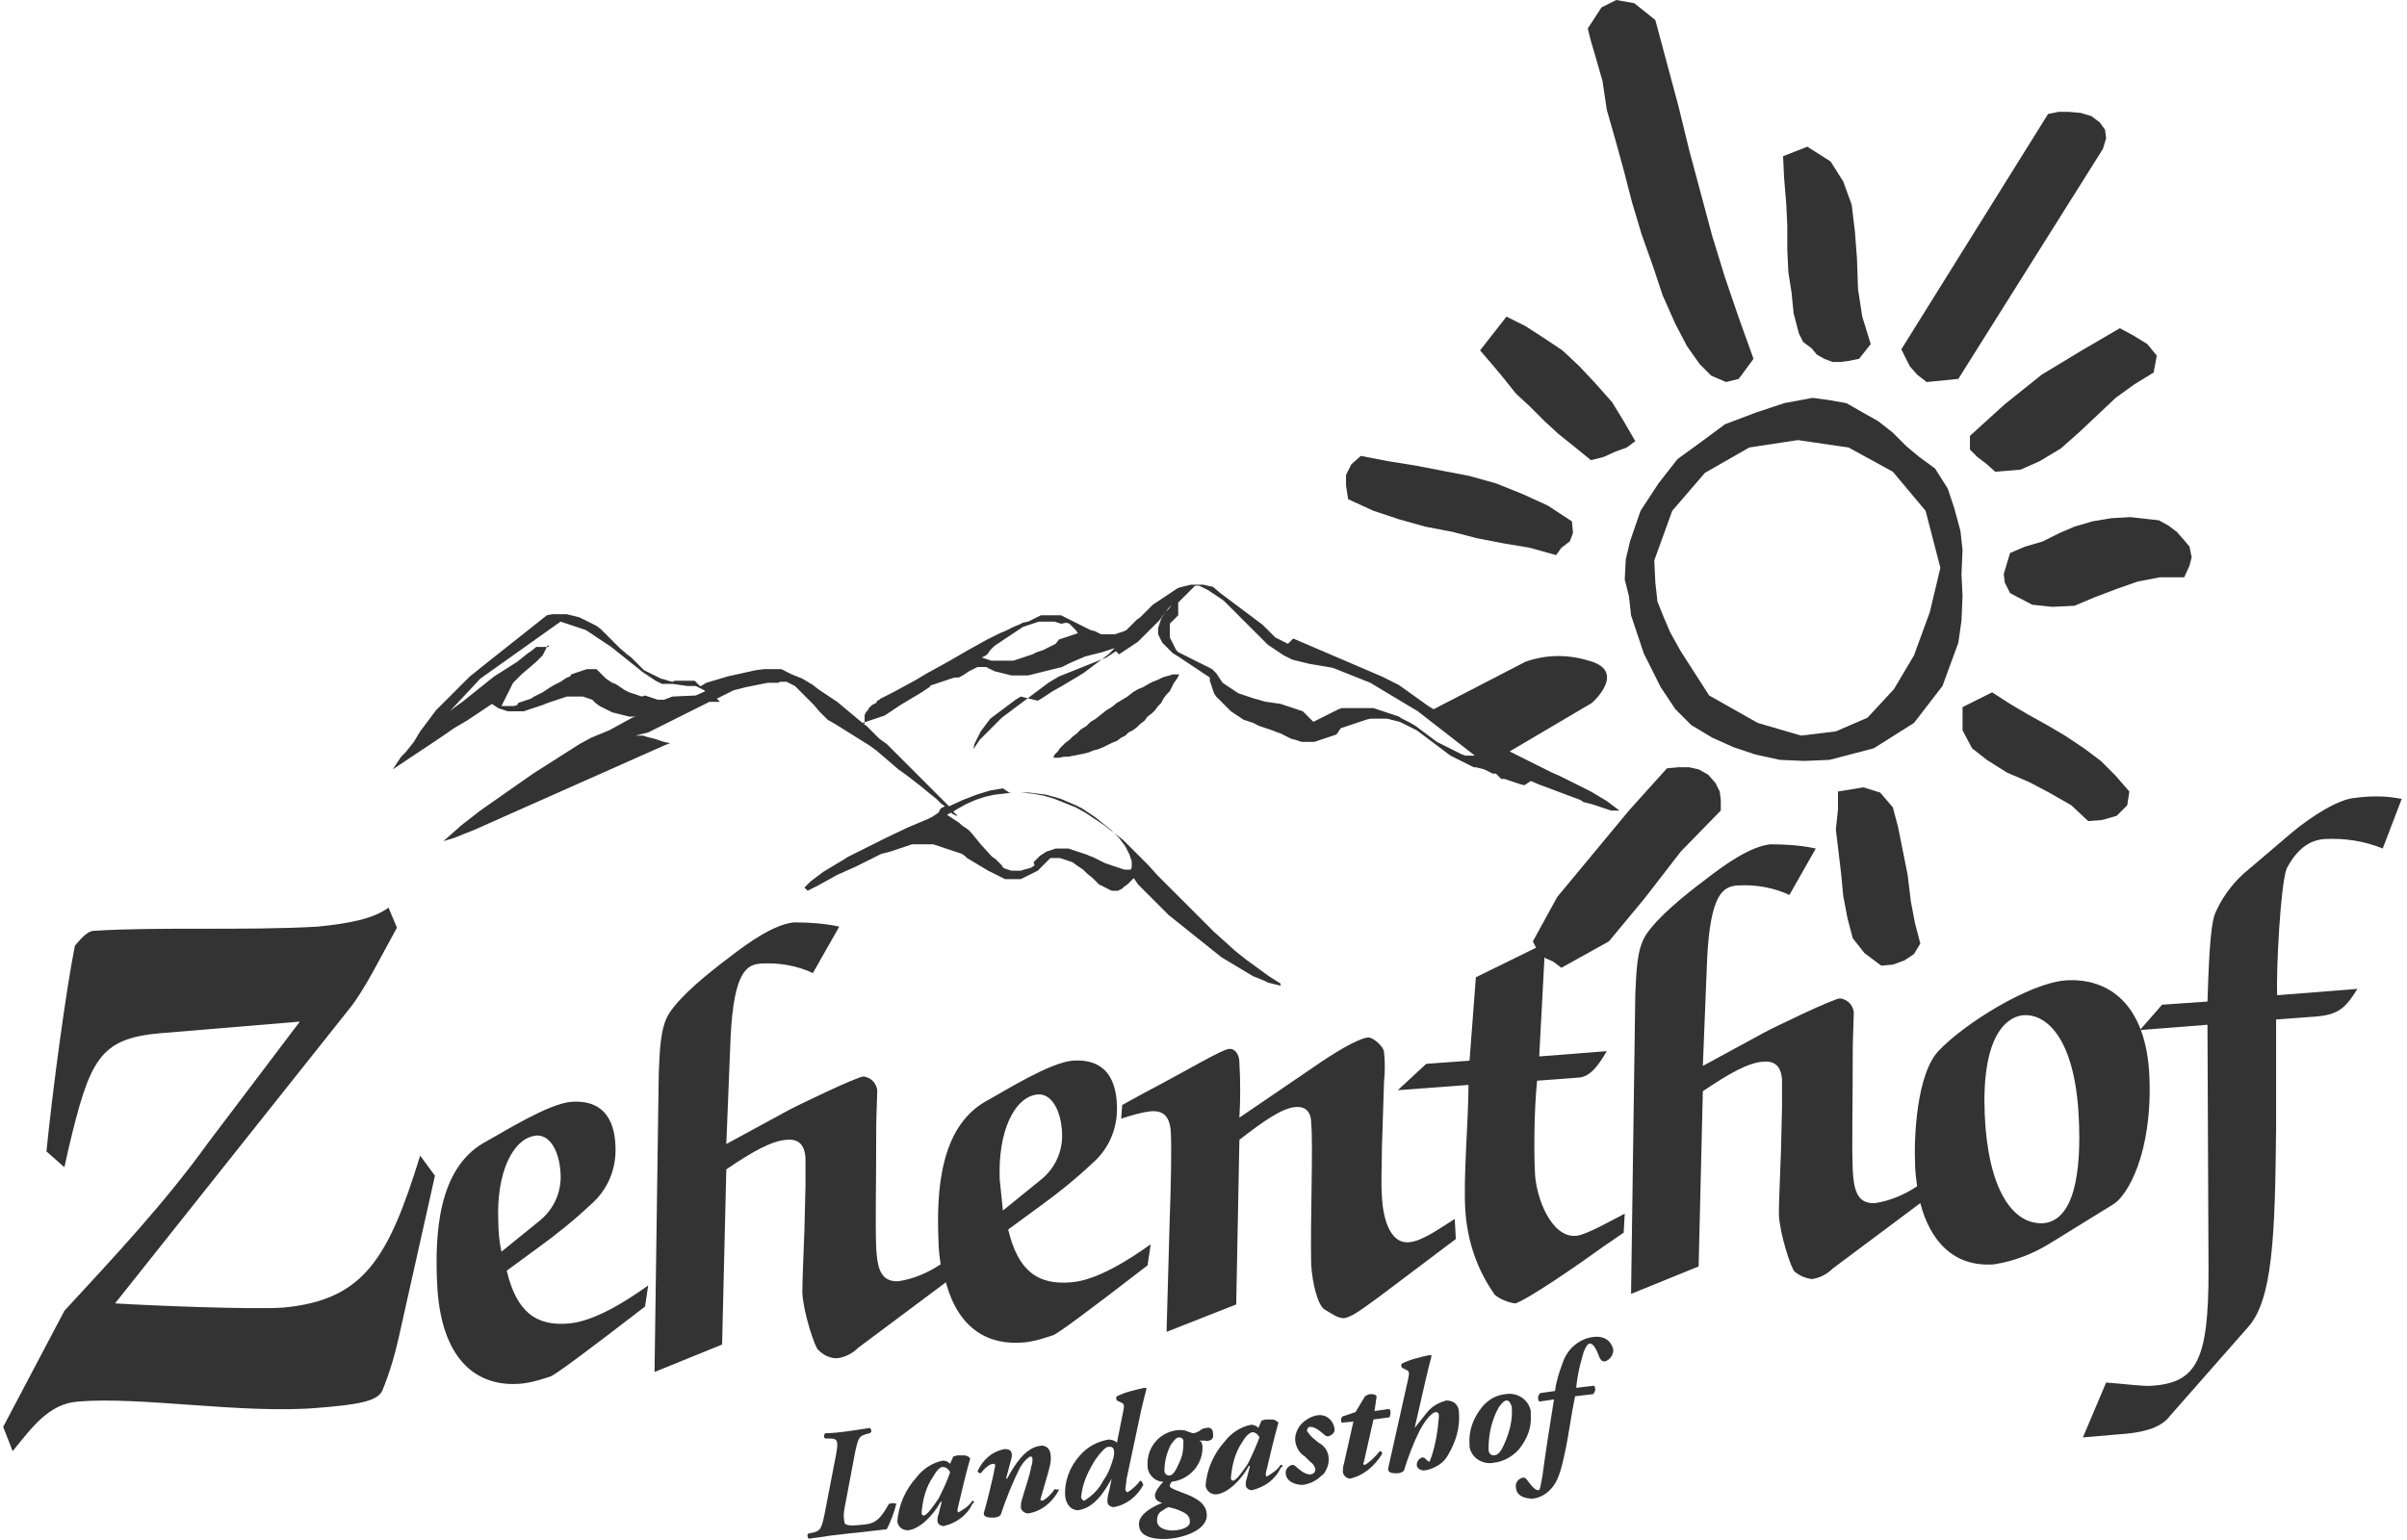
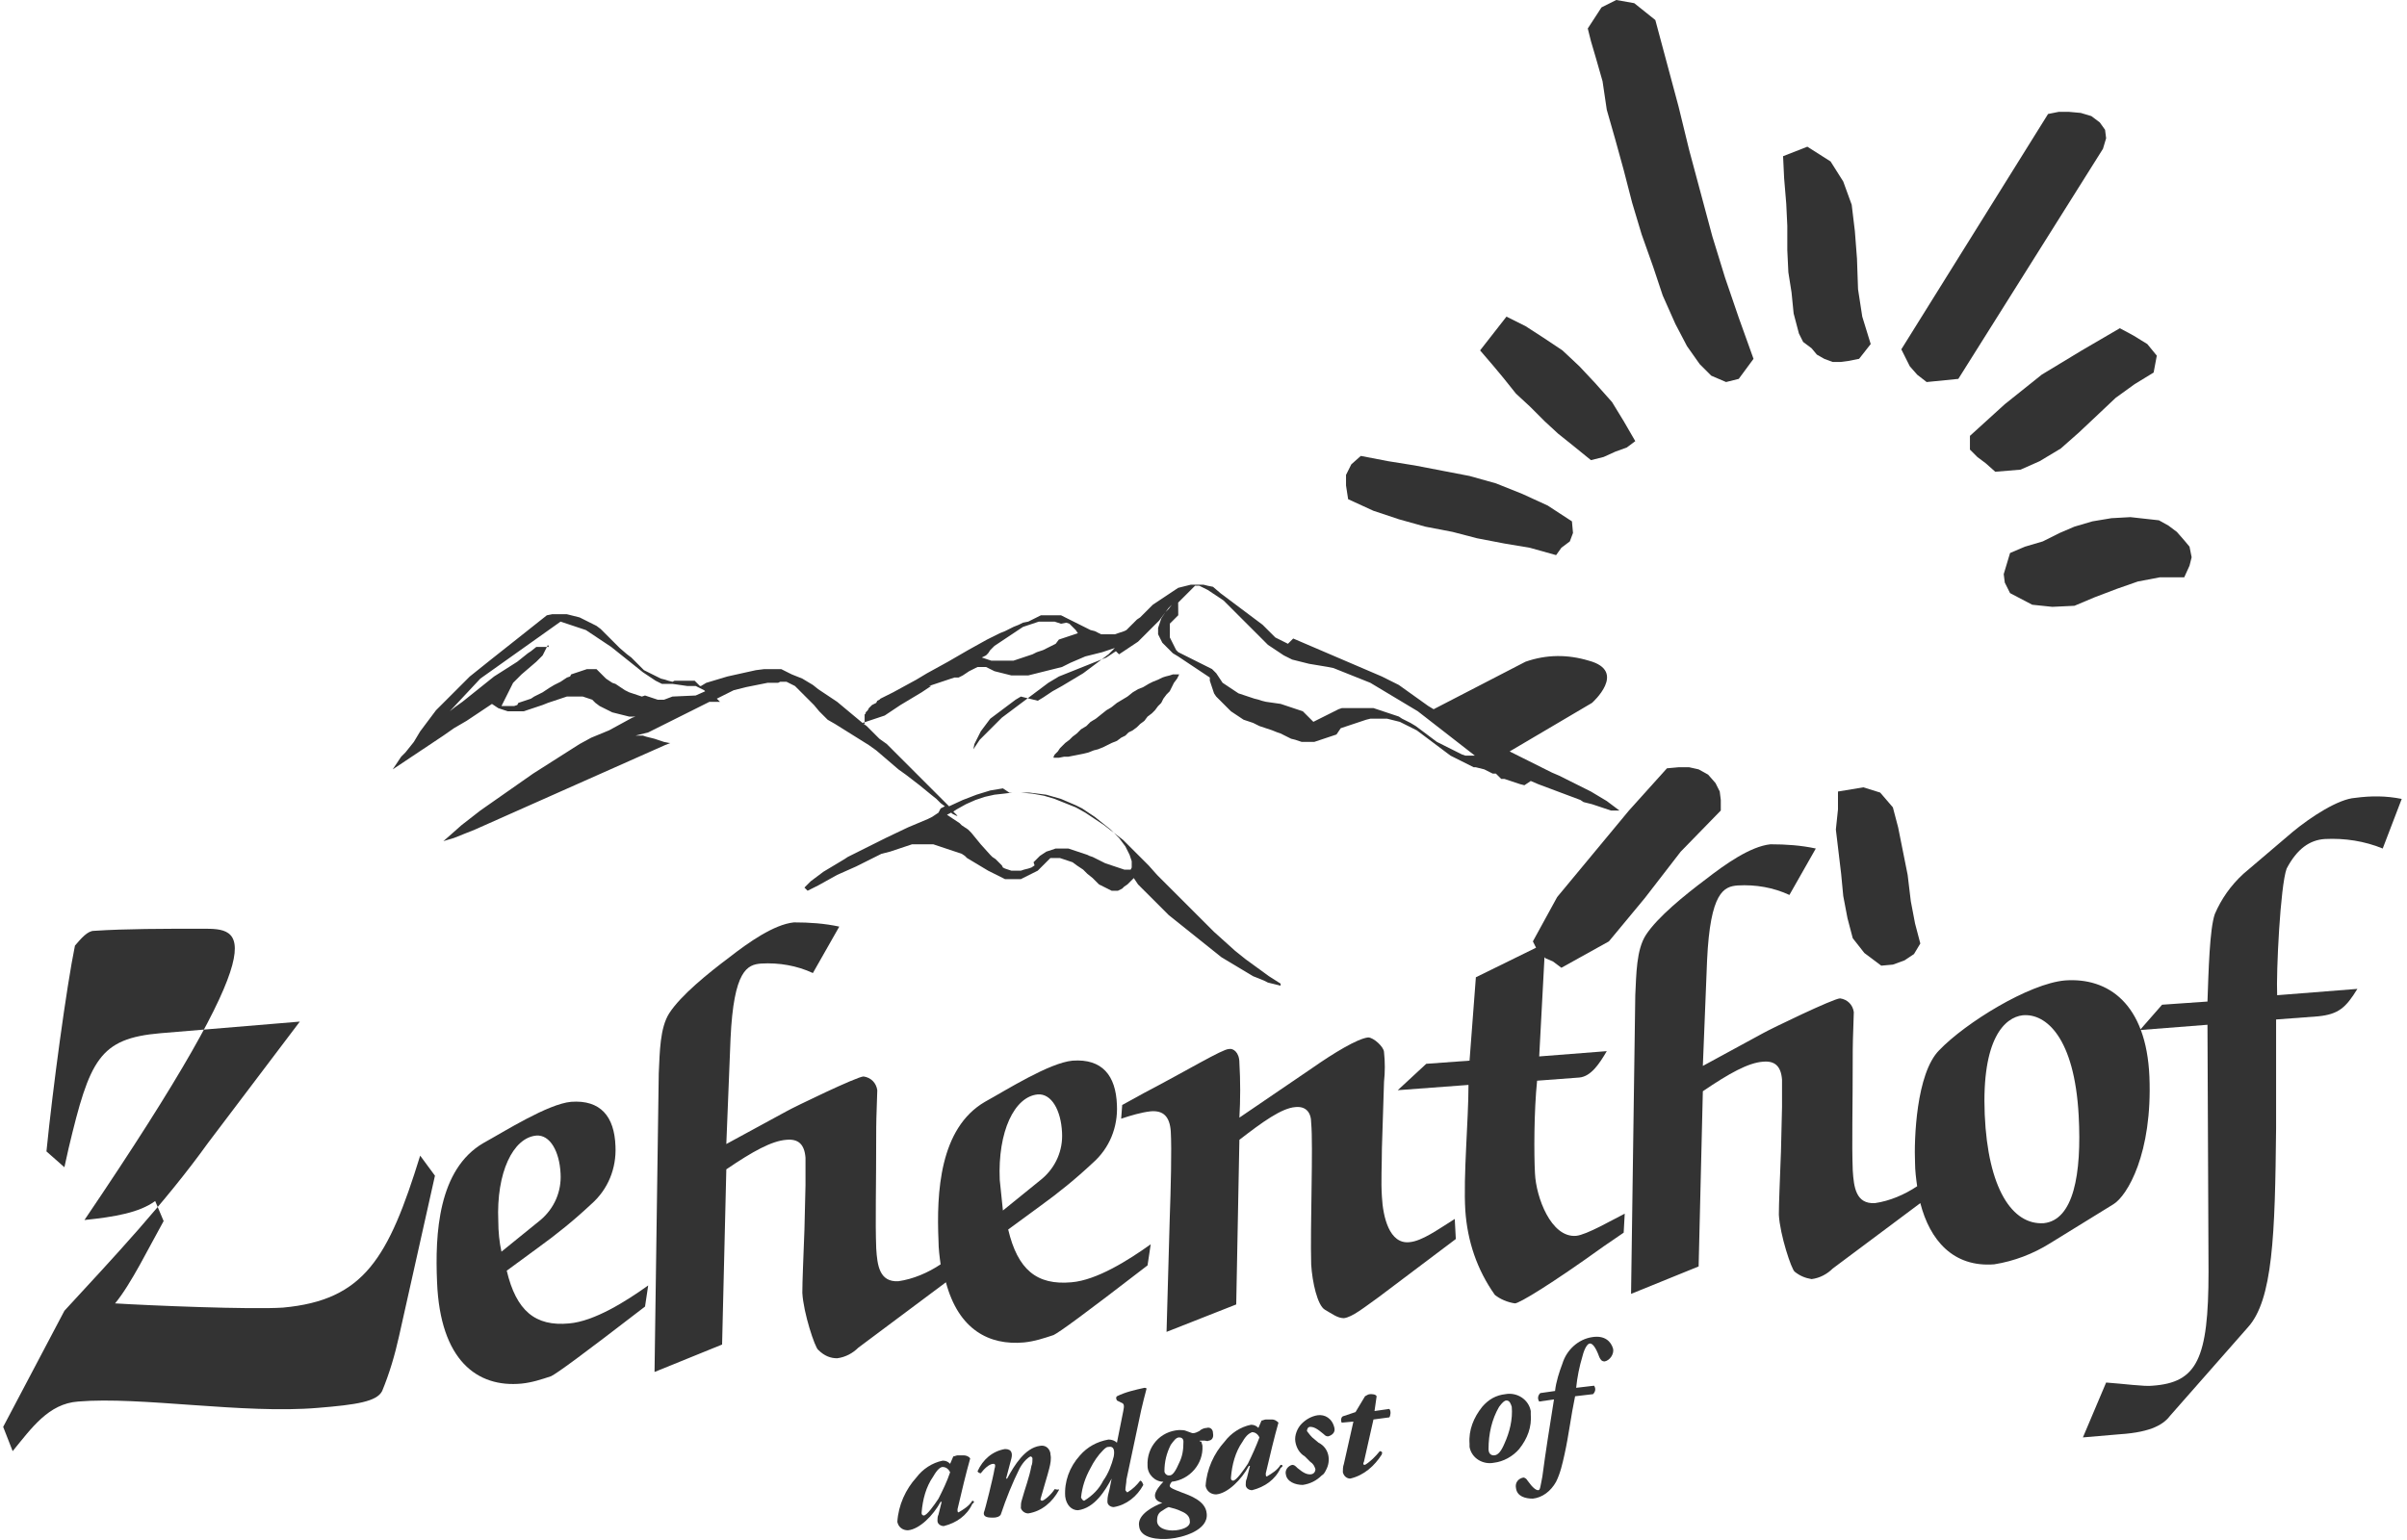
<svg xmlns="http://www.w3.org/2000/svg" version="1.1" id="Ebene_1" x="0px" y="0px" width="228px" height="145.9px" viewBox="0 0 228 145.9" style="enable-background:new 0 0 228 145.9;" xml:space="preserve">
  <g>
    <polygon style="fill:#333333;" points="111.1,63.9 110.8,64 110.4,64.1 110.1,64.2 109.7,64.4 109.2,64.6 108.8,64.8 108.3,65.1    107.8,65.3 107.3,65.6 106.8,66 106.3,66.3 105.8,66.6 105.3,67 104.8,67.3 104.3,67.7 103.8,68.1 103.3,68.4 102.9,68.8    102.4,69.1 102,69.5 101.6,69.8 101.3,70.1 100.9,70.4 100.6,70.7 100.4,70.9 100.2,71.2 100,71.4 99.9,71.5 99.8,71.7 99.8,71.8    100.3,71.8 100.8,71.7 101.2,71.7 101.7,71.6 102.2,71.5 102.7,71.4 103.1,71.3 103.6,71.1 104,71 104.5,70.8 104.9,70.6    105.3,70.4 105.8,70.2 106.2,69.9 106.6,69.7 106.9,69.4 107.3,69.2 107.7,68.9 108,68.6 108.4,68.3 108.7,67.9 109.1,67.6    109.4,67.3 109.7,66.9 110,66.6 110.2,66.2 110.5,65.8 110.8,65.5 111,65.1 111.2,64.7 111.5,64.3 111.7,63.9 111.4,63.9  " />
    <path style="fill:#333333;" d="M63.5,70.4l-0.1,0l-0.5-0.1L62,70l-0.8-0.2l-0.3-0.1l-0.3,0l-0.2,0h-0.2l0.4-0.1l0.4-0.1l0.4-0.1   l0.4-0.2l0.4-0.2l0.4-0.2l0.4-0.2l0.4-0.2l1.6-0.8l1.6-0.8l0.4-0.2l0.2-0.1l0.2,0h0.4l0.4,0l-0.3-0.3l0,0l0.4-0.2l0.4-0.2l0.4-0.2   l0.4-0.2l0.4-0.1l0.4-0.1l0.4-0.1l0.5-0.1l0.5-0.1l0.5-0.1l0.5-0.1l0.5,0l0.5,0l0.2-0.1l0.2,0h0.2l0.2,0l0.2,0.1l0.2,0.1l0.2,0.1   l0.2,0.1l0.2,0.2l0.2,0.2l0.2,0.2l0.2,0.2l0.5,0.5l0.5,0.5l0.5,0.6l0.6,0.6l0.2,0.2l0.7,0.4l0.8,0.5l0.8,0.5l0.8,0.5l0.8,0.5   l0.7,0.5l0.7,0.6l0.7,0.6l0.7,0.6l0.7,0.5l1.3,1l1.1,0.9l0.5,0.4l0.4,0.4l0.4,0.3l0,0l-0.2,0.1l-0.2,0.1L88.9,77l-0.3,0.2l-0.3,0.2   l-0.4,0.2L86,78.4l-2.1,1l-0.6,0.3l-0.6,0.3l-0.6,0.3l-0.6,0.3l-0.6,0.3l-0.6,0.3L80,81.4l-0.5,0.3L79,82l-0.5,0.3l-0.5,0.3   l-0.4,0.3l-0.4,0.3l-0.4,0.3l-0.3,0.3l-0.3,0.3l0.3,0.3l1-0.5l0.9-0.5l0.9-0.5l0.9-0.4l0.9-0.4l0.8-0.4l0.4-0.2l0.4-0.2l0.4-0.2   l0.4-0.2l0.4-0.1l0.4-0.1l0.3-0.1l0.3-0.1l0.3-0.1l0.3-0.1l0.3-0.1l0.3-0.1l0.3-0.1l0.3,0l0.3,0l0.3,0l0.2,0l0.2,0l0.2,0l0.2,0   l0.3,0l0.3,0.1l0.3,0.1l0.3,0.1l0.3,0.1l0.3,0.1l0.3,0.1l0.3,0.1l0.3,0.1l0.3,0.1l0.3,0.2l0.2,0.2l0.5,0.3l0.5,0.3l0.5,0.3l0.5,0.3   l0.2,0.1l0.2,0.1l0.2,0.1l0.2,0.1l0.2,0.1l0.2,0.1l0.2,0.1l0.2,0.1l0.3,0l0.3,0H96l0.3,0l0.2,0l0.2,0l0.2-0.1l0.2-0.1l0.2-0.1   l0.2-0.1l0.2-0.1l0.2-0.1l0.2-0.1l0.2-0.1l0.2-0.2l0.2-0.2l0.2-0.2l0.2-0.2l0.2-0.2l0.2-0.2l0.3,0l0.3,0l0.3,0l0.3,0.1l0.3,0.1   l0.3,0.1l0.3,0.1L102,82l0.3,0.2l0.3,0.2l0.2,0.2l0.2,0.2l0.5,0.4l0.4,0.4l0.2,0.2l0.2,0.1l0.2,0.1l0.2,0.1l0.2,0.1l0.2,0.1   l0.2,0.1l0.2,0l0.2,0l0.2,0l0.2-0.1l0.2-0.1l0.2-0.2l0.3-0.2l0.3-0.3l0.3-0.3l0.2,0.3l0.2,0.3l0.3,0.3l0.3,0.3l0.3,0.3l0.4,0.4   l0.4,0.4l0.4,0.4l0.4,0.4l0.4,0.4l0.5,0.4l0.5,0.4l0.5,0.4l0.5,0.4l0.5,0.4l0.5,0.4l0.5,0.4l0.5,0.4l0.5,0.4l0.5,0.4l0.5,0.3   l0.5,0.3l0.5,0.3l0.5,0.3l0.5,0.3l0.5,0.3l0.5,0.2l0.5,0.2l0.4,0.2l0.4,0.1l0.4,0.1l0.4,0.1v-0.2l-1.1-0.7l-1.1-0.8l-1.1-0.8   l-1-0.8l-1-0.9l-1-0.9l-0.9-0.9l-0.9-0.9l-0.9-0.9l-0.9-0.9l-0.9-0.9l-0.9-0.9l-0.8-0.9l-0.8-0.8l-0.8-0.8l-0.8-0.8l-0.9-0.7   l-0.9-0.7l-0.9-0.6l-0.9-0.6l-0.9-0.5l-1-0.4l-1-0.4l-1-0.3l-1.1-0.2l-1.1-0.1l-1.1,0L95,74.7l-1.2,0.2l-1.3,0.4l-1.3,0.5l-1.3,0.6   l-0.6-0.6l-1.9-1.9l-1.1-1.1l-1.1-1.1l-0.6-0.6l-0.6-0.6L83.3,70l-0.6-0.6l-0.6-0.6l-0.4-0.3l0.3-0.1l0.3-0.1l0.3-0.1l0.3-0.1   l0.3-0.1l0.3-0.1l0.3-0.1l0.3-0.2l0.3-0.2l0.3-0.2l0.3-0.2l0.3-0.2l0.5-0.3l0.5-0.3l0.5-0.3l0.5-0.3l0.3-0.2l0.3-0.2l0.3-0.2L88,65   l0.3-0.1l0.3-0.1l0.3-0.1l0.3-0.1l0.3-0.1l0.3-0.1l0.3-0.1l0.3-0.1l0.1,0l0.1,0l0.1,0l0.1,0l0.2-0.1l0.2-0.1l0.3-0.2l0.3-0.2   l0.2-0.1l0.2-0.1l0.2-0.1l0.2-0.1l0.1,0l0.1,0l0.1,0l0.1,0l0.1,0l0.1,0l0.1,0l0.1,0l0.4,0.2l0.4,0.2l0.4,0.1l0.4,0.1l0.4,0.1   l0.4,0.1l0.4,0l0.4,0l0.4,0l0.4,0l0.4-0.1l0.4-0.1l0.4-0.1l0.4-0.1l0.4-0.1l0.4-0.1l0.4-0.1l0.4-0.1l0.4-0.2l0.4-0.2l0.7-0.3   l0.7-0.3l0.4-0.1l0.4-0.1l0.4-0.1l0.4-0.1l0.3-0.1l0.3-0.1l0.3-0.1l0.3-0.1l-0.3,0.3l-0.3,0.3l-0.4,0.3l-0.4,0.3l-0.4,0.3l-0.4,0.3   l-0.4,0.3l-0.4,0.3l-0.5,0.3l-0.5,0.3l-0.5,0.3l-0.5,0.3l-0.9,0.5l-0.9,0.6l-0.5,0.3L96.7,66l-0.5,0.3l-0.4,0.3l-0.4,0.3l-0.4,0.3   l-0.4,0.3l-0.4,0.3l-0.4,0.3l-0.3,0.4l-0.3,0.4l-0.3,0.4l-0.2,0.4l-0.2,0.4l-0.2,0.4l-0.1,0.5l0.2-0.3l0.2-0.3l0.2-0.3l0.3-0.3   l0.3-0.3l0.3-0.3l0.3-0.3l0.3-0.3l0.3-0.3l0.3-0.3l0.4-0.3l0.4-0.3l0.4-0.3l0.4-0.3l0.4-0.3l0.4-0.3l0.4-0.3l0.4-0.3l0.4-0.3   l0.4-0.3l0.4-0.3l0.5-0.3l0.5-0.3l0.5-0.2l0.5-0.2l0.5-0.2l0.5-0.2l0.5-0.2l0.5-0.2l0.5-0.2l0.5-0.2l0.5-0.2l0.3-0.2l0.3-0.2   l0.3-0.2L106,62l0.3-0.2l0.3-0.2l0.3-0.2l0.3-0.2l0.3-0.2l0.3-0.2l0.2-0.2l0.2-0.2l0.2-0.2l0.2-0.2l0.2-0.2l0.2-0.2l0.4-0.4   l0.4-0.4l0.3-0.4l0.3-0.4l0.3-0.4l0.3-0.3l0.1-0.1l0.1-0.1l0.1-0.1l0.1-0.1l-0.4,0.4l-0.3,0.4l-0.3,0.3l-0.2,0.3l-0.2,0.3l-0.1,0.3   l-0.1,0.3l-0.1,0.3l0,0.2v0.2l0,0.2l0.1,0.2l0.1,0.2l0.1,0.2l0.1,0.2l0.2,0.2l0.2,0.2l0.2,0.2l0.2,0.2l0.2,0.2l0.5,0.3l0.6,0.4   l0.3,0.2l0.3,0.2l0.3,0.2l0.3,0.2l0.3,0.2l0.3,0.2l0.3,0.2l0.3,0.2l0,0.3l0.1,0.3l0.1,0.3l0.1,0.3l0.1,0.3l0.2,0.3l0.2,0.2l0.2,0.2   l0.2,0.2l0.2,0.2l0.2,0.2l0.2,0.2l0.2,0.2l0.3,0.2l0.3,0.2l0.3,0.2l0.3,0.2l0.3,0.1l0.3,0.1l0.3,0.1l0.6,0.3l0.6,0.2l0.6,0.2   l0.5,0.2l0.3,0.1l0.2,0.1l0.2,0.1l0.2,0.1l0.4,0.2l0.4,0.1l0.3,0.1l0.3,0.1l0.3,0h0.3l0.3,0l0.3,0l0.3-0.1l0.3-0.1l0.3-0.1l0.3-0.1   l0.3-0.1l0.3-0.1l0.3-0.1L127,69l0.3-0.1l0.3-0.1l0.3-0.1l0.3-0.1l0.3-0.1l0.3-0.1l0.3-0.1l0.3-0.1l0.4-0.1l0.4,0l0.4,0l0.4,0   l0.4,0l0.4,0.1l0.4,0.1l0.4,0.1l0.2,0.1l0.2,0.1l0.2,0.1l0.2,0.1l0.2,0.1l0.2,0.1l0.2,0.1l0.2,0.1l0.4,0.3l0.4,0.3l0.4,0.3l0.4,0.3   l0.4,0.3l0.4,0.3l0.4,0.3l0.4,0.3l0.2,0.1l0.2,0.1l0.2,0.1l0.2,0.1l0.2,0.1l0.2,0.1l0.2,0.1l0.2,0.1l0.2,0.1l0.2,0.1l0.2,0.1l0.2,0   l0.4,0.1l0.4,0.1l0.2,0.1l0.2,0.1l0.2,0.1l0.2,0.1l0.1,0l0.1,0l0.1,0l0.1,0.1l0.1,0.1l0.1,0.1l0.1,0.1l0.1,0.1l0.3,0l0.3,0.1   l0.3,0.1l0.3,0.1l0.3,0.1l0.3,0.1l0.4,0.1L145,74l0.7,0.3l0.8,0.3l0.8,0.3l0.8,0.3l0.8,0.3l0.8,0.3L150,76l0.4,0.1l0.4,0.1l0.3,0.1   l0.3,0.1l0.3,0.1l0.3,0.1l0.3,0.1l0.3,0.1l0.3,0l0.3,0l0.2,0l-0.4-0.3l-0.4-0.3l-0.4-0.3l-0.5-0.3l-0.5-0.3l-0.5-0.3l-0.6-0.3   l-0.6-0.3l-0.6-0.3l-0.6-0.3l-0.6-0.3l-0.7-0.3l-1.4-0.7l-1.4-0.7l-1.2-0.6l7.8-4.6c0,0,3.4-3-0.3-4c-2-0.6-4-0.6-6,0.1l-8.7,4.5   l-0.5-0.3l-0.7-0.5l-0.7-0.5l-0.7-0.5l-0.7-0.5l-0.4-0.2l-0.4-0.2l-0.4-0.2l-0.4-0.2l-0.7-0.3l-0.7-0.3l-0.7-0.3l-0.7-0.3l-0.7-0.3   l-0.7-0.3l-0.7-0.3l-0.7-0.3l-0.7-0.3l-0.7-0.3l-0.7-0.3l-0.7-0.3L122,61l-0.4-0.2l-0.4-0.2l-0.4-0.2l-0.3-0.3l-0.3-0.3l-0.3-0.3   l-0.3-0.3l-0.4-0.3l-0.4-0.3l-0.4-0.3l-0.4-0.3l-0.8-0.6l-0.8-0.6l-0.8-0.6l-0.7-0.6l-0.5-0.1l-0.4-0.1l-0.4,0l-0.4,0l-0.4,0   l-0.4,0.1l-0.4,0.1l-0.4,0.1l-0.3,0.2l-0.3,0.2l-0.3,0.2l-0.3,0.2l-0.3,0.2l-0.3,0.2l-0.3,0.2l-0.3,0.2l-0.5,0.5l-0.5,0.5l-0.2,0.2   l-0.3,0.2l-0.2,0.2l-0.2,0.2l-0.2,0.2l-0.2,0.2l-0.2,0.2l-0.2,0.1l-0.3,0.1l-0.3,0.1l-0.3,0.1l-0.3,0h-0.2l-0.2,0l-0.2,0l-0.2,0   l-0.2,0l-0.2-0.1l-0.2-0.1l-0.2-0.1l-0.4-0.1l-0.4-0.2l-0.4-0.2l-0.4-0.2l-0.4-0.2l-0.4-0.2l-0.2-0.1l-0.2-0.1l-0.2-0.1l-0.2-0.1   l-0.2,0l-0.2,0l-0.2,0l-0.2,0l-0.2,0H99l-0.2,0l-0.2,0l-0.4,0.2l-0.4,0.2l-0.4,0.2L96.9,59l-0.4,0.2L96,59.4l-0.4,0.2l-0.4,0.2   L94.7,60l-0.4,0.2l-0.4,0.2l-0.4,0.2l-0.9,0.5l-0.9,0.5l-1.9,1.1l-2,1.1l-1,0.6L85.7,65l-1.1,0.6l-1.2,0.6l-0.1,0.1l-0.2,0.1   L83,66.6l-0.2,0.1l-0.2,0.1l-0.1,0.1l-0.1,0.1l-0.1,0.1l-0.1,0.2L82,67.5L82,67.6l-0.1,0.1l0,0.1l0,0.1l0,0.1l0,0.1l0,0.1l0,0.1   l0,0.1l0,0.1l0,0.1v0.1l-0.2-0.2l-0.6-0.5l-0.6-0.5l-0.6-0.5l-0.6-0.5l-0.6-0.4l-0.6-0.4l-0.6-0.4l-0.5-0.4l-0.5-0.3l-0.5-0.3   l-0.5-0.2l-0.5-0.2l-0.4-0.2L74,63.4h-0.8l-0.8,0l-0.8,0.1l-0.9,0.2l-0.9,0.2l-0.9,0.2l-1,0.3l-1,0.3L66.4,65l-0.1,0l-0.1-0.1   l-0.1-0.1L66,64.7l-0.1-0.1l-0.1-0.1l-0.1,0l-0.2,0l-0.2,0l-0.2,0l-0.2,0h-0.2l-0.2,0l-0.2,0l-0.2,0l-0.2,0l-0.2,0.1l-0.4-0.1   L63,64.4l-0.4-0.1l-0.4-0.2l-0.4-0.2l-0.4-0.2l-0.4-0.2l-0.3-0.3l-0.3-0.3l-0.3-0.3l-0.3-0.3L59.4,62l-0.7-0.6l-0.6-0.6l-0.3-0.3   l-0.3-0.3l-0.3-0.3l-0.3-0.3l-0.4-0.3l-0.4-0.2l-0.4-0.2l-0.4-0.2l-0.4-0.2l-0.4-0.1l-0.4-0.1l-0.4-0.1l-0.4,0l-0.5,0l-0.5,0   l-0.5,0.1l-2.9,2.3l-2.4,1.9L46,62.9l-0.5,0.4L45,63.7l-0.5,0.4l-0.4,0.4l-0.4,0.4l-0.4,0.4l-0.4,0.4l-0.4,0.4l-0.4,0.4l-0.4,0.4   l-0.4,0.4l-0.3,0.4l-0.3,0.4l-0.3,0.4l-0.3,0.4l-0.3,0.4l-0.3,0.5l-0.3,0.5l-0.4,0.5l-0.4,0.5L38,71.7l-0.4,0.6l-0.4,0.6l0.3-0.2   l0.3-0.2l0.3-0.2l0.3-0.2l0.6-0.4l0.6-0.4l0.6-0.4l0.6-0.4l0.6-0.4l0.6-0.4L43,69l1.2-0.7l0.6-0.4l0.6-0.4l0.6-0.4l0.6-0.4l0.3,0.2   l0.3,0.2l0.3,0.1l0.3,0.1l0.3,0.1l0.3,0l0.3,0l0.3,0l0.3,0l0.3,0l0.3-0.1l0.3-0.1l0.3-0.1l0.3-0.1l0.3-0.1l0.3-0.1l0.5-0.2l0.6-0.2   l0.3-0.1l0.3-0.1l0.3-0.1l0.3-0.1l0.3,0l0.3,0l0.3,0l0.3,0l0.3,0l0.3,0.1l0.3,0.1l0.3,0.1l0.3,0.3l0.4,0.3l0.4,0.2l0.4,0.2l0.4,0.2   l0.4,0.1l0.4,0.1l0.4,0.1l0.4,0.1l0.4,0h0.2l-0.3,0.1l-1.1,0.6l-1.1,0.6L56,69.9l-1.1,0.6l-1.1,0.7l-1.1,0.7l-1.1,0.7l-1.1,0.7   L49.5,74l-1,0.7l-1,0.7l-1,0.7l-1,0.7l-0.9,0.7l-0.9,0.7L42.8,79l-0.8,0.7l1-0.3l1-0.4l1-0.4l0.9-0.4l0.9-0.4l0.9-0.4l0.9-0.4   l0.9-0.4l0.9-0.4l0.9-0.4l0.9-0.4l0.9-0.4l1.8-0.8l1.8-0.8l1.8-0.8l1.8-0.8l0.9-0.4l0.9-0.4l0.9-0.4L63.5,70.4z M90.6,76.7l0.9-0.5   l0.9-0.4l0.9-0.3l0.9-0.2l0.9-0.1l0.8-0.1l0.8,0l0.8,0l0.8,0.1l0.8,0.1l0.7,0.2l0.7,0.2l0.7,0.3l0.7,0.3l0.6,0.3l0.6,0.4l0.6,0.4   l0.5,0.4l0.5,0.4l0.5,0.4l0.4,0.4l0.4,0.4l0.3,0.4l0.3,0.4l0.2,0.4l0.2,0.4l0.1,0.3l0.1,0.3l0,0.3l0,0.3l-0.1,0.2l-0.3,0l-0.3,0   l-0.3-0.1l-0.3-0.1l-0.3-0.1l-0.3-0.1l-0.3-0.1l-0.3-0.1l-0.6-0.3l-0.6-0.3l-0.3-0.1L103,81l-0.3-0.1l-0.3-0.1l-0.3-0.1l-0.3-0.1   l-0.3-0.1l-0.3-0.1l-0.3,0l-0.3,0l-0.3,0l-0.3,0l-0.3,0.1l-0.3,0.1l-0.3,0.1l-0.3,0.2l-0.3,0.2l-0.3,0.3l-0.3,0.3L98,82l-0.3,0.2   l-0.3,0.1L97,82.4l-0.3,0.1l-0.3,0l-0.3,0l-0.3,0l-0.3-0.1l-0.3-0.1l-0.2-0.1L94.9,82l-0.2-0.2l-0.2-0.2l-0.2-0.2L94,81.2L93.8,81   l-0.9-1L92,78.9l-0.3-0.3l-0.3-0.2l-0.3-0.2L90.9,78l-0.3-0.2l-0.3-0.2L90,77.4l-0.3-0.2l0.4-0.2l0.1,0.1l0.2,0.1l0.2,0.1l0.1,0   l-0.4-0.4L90.6,76.7z M111.6,57.1l0.4-0.4l0.2-0.2l0.2-0.2l0.1-0.1l0.1-0.1l0.1-0.1l0.1-0.1l0.1-0.1l0.1-0.1l0.1-0.1l0.1-0.1l0.1,0   l0.1,0l0.1,0l0.1,0l0.4,0.2l0.4,0.2l0.3,0.2l0.3,0.2l0.3,0.2l0.3,0.2l0.3,0.2l0.3,0.3l0.3,0.3l0.3,0.3l0.3,0.3l0.3,0.3l0.6,0.6   l0.6,0.6l0.3,0.3l0.3,0.3l0.3,0.3l0.3,0.3l0.3,0.3l0.3,0.2l0.3,0.2l0.3,0.2l0.3,0.2l0.3,0.2l0.4,0.2l0.4,0.2l0.4,0.1l0.4,0.1   l0.4,0.1l0.4,0.1l0.6,0.1l0.6,0.1l0.6,0.1l0.5,0.1l0.5,0.2l0.5,0.2l0.5,0.2l0.5,0.2l0.5,0.2l0.5,0.2l0.5,0.2l0.5,0.3l0.5,0.3   l0.5,0.3l0.5,0.3l0.5,0.3l0.5,0.3l0.5,0.3l0.5,0.3l0.5,0.3l0.9,0.7l0.9,0.7l0.9,0.7l0.9,0.7l0.9,0.7l0.9,0.7l-0.3,0l-0.3,0l-0.3,0   l-0.3-0.1l-0.2-0.1l-0.2-0.1l-0.2-0.1l-0.2-0.1l-0.2-0.1l-0.2-0.1l-0.2-0.1l-0.2-0.1l-0.2-0.1l-0.2-0.1l-0.2-0.1l-0.2-0.1l-0.4-0.3   l-0.4-0.3l-0.4-0.3l-0.4-0.3l-0.4-0.3l-0.5-0.3l-0.2-0.1l-0.2-0.1l-0.2-0.1l-0.2-0.1l-0.3-0.2l-0.3-0.1l-0.3-0.1l-0.3-0.1l-0.3-0.1   l-0.3-0.1l-0.3-0.1l-0.3-0.1l-0.3-0.1l-0.3,0l-0.3,0l-0.3,0l-0.3,0h-0.3l-0.3,0l-0.3,0l-0.3,0l-0.3,0l-0.3,0l-0.3,0.1l-0.2,0.1   l-0.2,0.1l-0.2,0.1l-0.2,0.1l-0.2,0.1l-0.2,0.1l-0.2,0.1l-0.2,0.1l-0.2,0.1l-0.2,0.1l-0.2,0.1l-0.2,0.1l-0.2-0.2l-0.2-0.2l-0.2-0.2   l-0.2-0.2l-0.2-0.2l-0.3-0.1l-0.3-0.1l-0.3-0.1l-0.3-0.1l-0.3-0.1l-0.3-0.1l-0.3-0.1l-0.7-0.1l-0.7-0.1l-0.4-0.1l-0.3-0.1l-0.4-0.1   l-0.3-0.1l-0.3-0.1l-0.3-0.1l-0.3-0.1l-0.3-0.1l-0.3-0.2l-0.3-0.2l-0.3-0.2l-0.3-0.2l-0.3-0.2l-0.2-0.3l-0.2-0.3l-0.2-0.3l-0.1-0.1   l-0.1-0.1l-0.1-0.1l-0.1-0.1l-0.2-0.1l-0.2-0.1l-0.2-0.1l-0.2-0.1l-0.4-0.2l-0.4-0.2l-0.2-0.1l-0.2-0.1l-0.2-0.1l-0.2-0.1l-0.2-0.1   l-0.2-0.1l-0.2-0.1l-0.2-0.1l-0.2-0.2l-0.1-0.2l-0.1-0.2l-0.1-0.2l-0.1-0.2l-0.1-0.2l-0.1-0.2l0-0.2l0-0.2v-0.3l0-0.3l0-0.3   l0.2-0.2l0.2-0.2l0.2-0.2l0.2-0.2L111.6,57.1z M93.4,62.1l0.2-0.2l0.2-0.3l0.2-0.2l0.2-0.2l0.3-0.2l0.3-0.2l0.3-0.2l0.3-0.2   l0.3-0.2l0.3-0.2l0.3-0.2l0.3-0.2l0.3-0.2l0.3-0.1l0.3-0.1l0.3-0.1l0.3-0.1l0.3-0.1l0.3,0l0.3,0l0.3,0l0.3,0l0.3,0l0.3,0.1l0.3,0.1   L101,59l0.3,0.1l0.2,0.2l0.2,0.2l0.2,0.2l0.2,0.3l-0.3,0.1l-0.3,0.1l-0.3,0.1l-0.3,0.1l-0.6,0.2L100,61l-0.6,0.3l-0.6,0.3l-0.3,0.1   l-0.3,0.1L98,61.9L97.8,62l-0.3,0.1l-0.3,0.1l-0.3,0.1l-0.3,0.1l-0.3,0.1l-0.3,0.1l-0.3,0l-0.3,0l-0.3,0l-0.3,0l-0.3,0l-0.3,0   l-0.3,0l-0.3-0.1l-0.3-0.1l-0.3-0.1L93.4,62.1z M59.2,65.4l-0.3-0.2L58.6,65l-0.3-0.2L58,64.7l-0.3-0.2l-0.3-0.2L57.1,64l-0.3-0.3   l-0.3-0.3l-0.3,0l-0.3,0l-0.3,0l-0.3,0.1l-0.3,0.1l-0.3,0.1l-0.3,0.1l-0.3,0.1L54,64.1l-0.3,0.1l-0.3,0.2l-0.3,0.2l-0.6,0.3   L52,65.2l-0.6,0.4l-0.6,0.3L50.6,66l-0.3,0.2l-0.3,0.1l-0.3,0.1l-0.3,0.1l-0.3,0.1L49,66.8l-0.3,0.1l-0.3,0l-0.3,0l-0.3,0l-0.3,0   l0.1-0.2l0.1-0.2l0.1-0.2l0.1-0.2l0.1-0.2l0.1-0.2l0.1-0.2l0.1-0.2l0.1-0.2l0.1-0.2l0.1-0.2l0.2-0.2l0.3-0.3l0.3-0.3l0.7-0.6   l0.7-0.6l0.2-0.2l0.2-0.2l0.2-0.2l0.1-0.2l0.1-0.2l0.1-0.2l0.1-0.2l0.1-0.2L52,61.3L52,61.3l-0.1,0l-0.1,0l-0.1,0l-0.1,0l-0.1,0   h-0.1l-0.1,0l-0.1,0l-0.1,0l-0.1,0h-0.1l-0.1,0l-0.5,0.4L50,61.9l-0.5,0.4l-0.5,0.4l-1.1,0.7l-1.1,0.7l-0.5,0.4l-0.5,0.4l-0.5,0.4   l-0.5,0.4l-0.5,0.4l-0.5,0.4L43.1,67l-0.5,0.4l2.9-3.1l7.6-5.4l0.3,0.1l0.3,0.1l0.3,0.1l0.3,0.1l0.3,0.1l0.3,0.1l0.3,0.1l0.3,0.1   l0.3,0.2l0.3,0.2l0.3,0.2l0.3,0.2l0.3,0.2l0.3,0.2l0.3,0.2l0.3,0.2l0.5,0.4l0.5,0.4l0.5,0.4l0.5,0.4l0.5,0.4l0.5,0.4l0.3,0.2   l0.3,0.2l0.3,0.2l0.3,0.2l0.2,0.1l0.2,0.1l0.2,0.1l0.2,0l0.2,0l0.2,0l0.2,0l0.2,0l0.7,0.1l0.7,0.1l0.2,0l0.2,0l0.2,0l0.2,0l0.2,0.1   l0.2,0.1l0.2,0.1l0.2,0.1l0.1,0.1l-0.9,0.4L63.7,66l-0.8,0.3l-0.3,0l-0.3,0L62,66.2l-0.3-0.1l-0.3-0.1l-0.3-0.1L60.8,66l-0.3-0.1   l-0.3-0.1l-0.3-0.1l-0.3-0.1L59.2,65.4z" />
    <polygon style="fill:#333333;" points="180.9,34.7 181.6,35.5 182.5,36.2 185.5,35.9 199.2,14.1 199.5,13.1 199.4,12.3 198.9,11.6    198.1,11 197.1,10.7 196,10.6 195,10.6 194,10.8 180.1,33.1 180.5,33.9  " />
    <polygon style="fill:#333333;" points="193.4,35.5 189.9,38.3 186.6,41.3 186.6,42.6 187.3,43.3 188.1,43.9 189,44.7 191.4,44.5    193.2,43.7 195.2,42.5 196.9,41 198.6,39.4 200.4,37.7 202.2,36.4 204,35.3 204.3,33.7 203.4,32.6 202.1,31.8 200.8,31.1    197.2,33.2  " />
    <polygon style="fill:#333333;" points="169.2,19.3 169.3,21.4 169.3,23.7 169.4,25.8 169.7,27.7 169.9,29.7 170.4,31.6 170.8,32.4    171.6,33 172.1,33.6 172.8,34 173.6,34.3 174.3,34.3 175.1,34.2 176.1,34 177.2,32.6 176.4,30 176,27.4 175.9,24.5 175.7,21.9    175.4,19.4 174.6,17.2 173.4,15.3 171.2,13.9 168.9,14.8 169,16.9  " />
    <polygon style="fill:#333333;" points="151.2,5.6 151.8,7.7 152.2,10.4 153,13.2 153.8,16.1 154.6,19.2 155.5,22.2 156.6,25.3    157.5,28 158.7,30.7 159.8,32.8 161,34.5 162.1,35.6 163.5,36.2 164.7,35.9 166.1,34 164.7,30.1 163.4,26.3 162.2,22.4 161.1,18.3    160,14.2 159,10.1 157.9,6 156.8,1.9 154.8,0.3 153.1,0 151.7,0.7 150.4,2.7 150.7,3.9  " />
    <polygon style="fill:#333333;" points="201.8,49 200,49.1 198.2,49.4 196.5,49.9 195.1,50.5 193.5,51.3 191.8,51.8 190.4,52.4    190.1,53.4 189.8,54.4 189.9,55.2 190.4,56.2 192.5,57.3 194.4,57.5 196.5,57.4 198.4,56.6 200.5,55.8 202.5,55.1 204.6,54.7    206.9,54.7 207.4,53.6 207.6,52.8 207.4,51.8 206.9,51.2 206.2,50.4 205.4,49.8 204.5,49.3 203.6,49.2  " />
-     <path style="fill:#333333;" d="M161.1,41.9l-2.2,1.6l-1.8,2.3l-1.7,2.6l-1,2.9l-0.4,1.7l-0.1,1.9l0.4,1.6l0.2,1.8l0.6,1.8l0.6,1.8   l0.8,1.6l0.8,1.6l1.4,2.1l1.5,1.5l2,1.2l2,0.9l2.1,0.7l2.3,0.5l2.3,0.1l2.4-0.1l4.2-1.1l3.8-2.4L184,65l1.5-4.1l0.3-2.1l0.1-2.3   l-0.1-2.1l0.1-2.3l-0.2-1.8l-0.6-2.2l-0.6-1.8l-1.2-1.9l-1.5-1.1l-1.2-1l-1.3-1.3l-1.4-1.1l-1.6-0.9l-1.4-0.8l-1.7-0.3l-1.5-0.2   l-2.7,0.5l-2.7,0.9l-2.9,1.1L161.1,41.9z M170.3,41.7l4.8,0.7l4.2,2.3l3.1,3.7l1.4,5.4l-1,4.2l-1.5,4.1l-1.9,3.2l-2.5,2.7l-3,1.3   l-3.3,0.4l-4.1-1.2l-4.6-2.6l-0.9-1.4l-0.9-1.4l-0.9-1.4l-1-1.8l-0.6-1.4L157,57l-0.2-1.8l-0.1-2.1l1.7-4.7l3.1-3.6l4.2-2.4   L170.3,41.7z" />
-     <polygon style="fill:#333333;" points="199,72.1 197.4,70.9 195.6,69.7 193.9,68.7 192.1,67.7 190.4,66.7 188.7,65.6 185.9,67    185.9,69.2 186.8,70.9 188.2,72 190.1,73.2 192.2,74.1 194.1,75.1 196.2,76.3 197.8,77.8 199.1,77.7 200.5,77.3 201.5,76.3    201.7,75 200.4,73.5  " />
    <polygon style="fill:#333333;" points="142.4,35.8 143.6,37.3 144.9,38.5 146.3,39.9 147.6,41.1 149.1,42.3 150.7,43.6 151.9,43.3    153,42.8 154.1,42.4 154.9,41.8 153.8,39.9 152.7,38.1 151.1,36.3 149.6,34.7 148,33.2 146.2,32 144.5,30.9 142.7,30 140.2,33.2    141.4,34.6  " />
    <polygon style="fill:#333333;" points="130.1,48.4 132.5,49.2 135,49.9 137.6,50.4 139.9,51 142.5,51.5 144.9,51.9 147.4,52.6    147.9,51.9 148.7,51.3 149,50.5 148.9,49.4 146.6,47.9 144.2,46.8 141.7,45.8 139.2,45.1 136.6,44.6 134,44.1 131.5,43.7    128.9,43.2 128,44 127.5,45 127.5,46 127.7,47.3  " />
    <polygon style="fill:#333333;" points="180.7,82.9 179.8,78.4 179.3,76.5 178.1,75.1 176.5,74.6 174.1,75 174.1,76.7 173.9,78.6    174.4,82.8 174.6,84.9 175,87 175.5,88.9 176.6,90.3 178.2,91.5 179.3,91.4 180.4,91 181.3,90.4 181.9,89.4 181.4,87.5 181,85.4     " />
-     <path style="fill:#333333;" d="M26.8,123.9c-3,0.2-12.7-0.2-15.9-0.4L33,95.7c1.5-1.8,3.2-5.3,4.6-7.8l-0.8-1.9   c-1.5,1.1-3.8,1.5-6.7,1.8C26.7,88,22.9,88,19.2,88c-3.7,0-7.3,0-10.3,0.2c-0.6,0-1.2,0.7-1.8,1.4c-0.8,3.9-2.1,13.5-2.7,19.5   l1.7,1.5l0.4-1.8c2-8.4,2.9-10.4,8.7-10.9l13.2-1.1l-8.7,11.5c-4.1,5.7-8.9,10.8-13.6,15.9l-5.8,11l0.9,2.3   c1.8-2.2,3.4-4.5,6.2-4.7c5.9-0.5,15.7,1.2,22.7,0.6c3.7-0.3,5.6-0.6,6.1-1.6c0.7-1.7,1.2-3.4,1.6-5.2l3.4-15.2l-1.4-1.9   C36.8,119.2,34.5,123.2,26.8,123.9z" />
+     <path style="fill:#333333;" d="M26.8,123.9c-3,0.2-12.7-0.2-15.9-0.4c1.5-1.8,3.2-5.3,4.6-7.8l-0.8-1.9   c-1.5,1.1-3.8,1.5-6.7,1.8C26.7,88,22.9,88,19.2,88c-3.7,0-7.3,0-10.3,0.2c-0.6,0-1.2,0.7-1.8,1.4c-0.8,3.9-2.1,13.5-2.7,19.5   l1.7,1.5l0.4-1.8c2-8.4,2.9-10.4,8.7-10.9l13.2-1.1l-8.7,11.5c-4.1,5.7-8.9,10.8-13.6,15.9l-5.8,11l0.9,2.3   c1.8-2.2,3.4-4.5,6.2-4.7c5.9-0.5,15.7,1.2,22.7,0.6c3.7-0.3,5.6-0.6,6.1-1.6c0.7-1.7,1.2-3.4,1.6-5.2l3.4-15.2l-1.4-1.9   C36.8,119.2,34.5,123.2,26.8,123.9z" />
    <path style="fill:#333333;" d="M48,120.4l3-2.2c1.8-1.3,3.4-2.6,5-4.1c1.6-1.4,2.4-3.4,2.3-5.5c-0.1-2.8-1.4-4.4-4.2-4.2   c-2.2,0.2-6.3,2.8-8.3,3.9c-4.3,2.5-4.6,8.6-4.4,13.2c0.3,7.4,3.8,10,8,9.6c1-0.1,1.9-0.4,2.8-0.7c0.6-0.3,2.8-1.9,8.9-6.6l0.3-2   c-2.1,1.5-5.1,3.4-7.5,3.6C50.7,125.7,48.9,124.2,48,120.4z M47.2,115.7L47.2,115.7c-0.2-4.6,1.4-7.9,3.6-8.1   c1.3-0.1,2.2,1.5,2.3,3.6c0.1,1.7-0.6,3.3-1.9,4.4l-3.7,3C47.3,117.7,47.2,116.7,47.2,115.7z" />
    <path style="fill:#333333;" d="M79.3,128.7c0.8-0.1,1.5-0.5,2-1l8.3-6.2c1.2,4.5,4.1,6,7.4,5.7c1-0.1,1.9-0.4,2.8-0.7   c0.6-0.3,2.8-1.9,8.9-6.6l0.3-2c-2.1,1.5-5.1,3.4-7.5,3.6c-3.3,0.3-5.1-1.2-6-5l3-2.2c1.8-1.3,3.4-2.6,5-4.1   c1.6-1.4,2.4-3.4,2.3-5.5c-0.1-2.8-1.4-4.4-4.2-4.2c-2.2,0.2-6.3,2.8-8.3,3.9c-4.3,2.5-4.6,8.6-4.4,13.2c0,0.7,0.1,1.5,0.2,2.2   c-1.2,0.8-2.6,1.4-4,1.6c-1.8,0.1-2-1.5-2.1-3.1c-0.1-2.7,0-5.3,0-11.5c0-0.9,0.1-3.1,0.1-3.5c-0.1-0.7-0.6-1.2-1.3-1.3   c-0.6,0-6.6,2.9-7.3,3.3l-5.7,3.1l0.4-10c0.3-6.5,1.6-7,2.9-7.1c1.7-0.1,3.4,0.2,4.9,0.9l2.5-4.4c-1.4-0.3-2.8-0.4-4.3-0.4   c-1.9,0.2-4.3,1.9-6.1,3.3c-2,1.5-4.6,3.6-5.7,5.3c-0.9,1.4-0.9,3.7-1,5.7l-0.4,28.3l6.4-2.6l0.4-16.6c2.5-1.7,4.3-2.7,5.7-2.8   c1.1-0.1,1.7,0.4,1.8,1.7c0,0.5,0,1.4,0,2.6l-0.1,4.2c-0.1,2.7-0.2,4.9-0.2,6c0.1,1.9,1.2,5.2,1.5,5.4   C78.1,128.5,78.7,128.7,79.3,128.7z M98.3,103.7c1.3-0.1,2.2,1.5,2.3,3.6c0.1,1.7-0.6,3.3-1.9,4.4l-3.7,3c-0.1-1-0.2-2-0.3-2.9   C94.5,107.2,96.1,103.9,98.3,103.7z" />
    <path style="fill:#333333;" d="M124.2,119.8c0.1,1.7,0.6,3.9,1.3,4.3c0.7,0.4,1.2,0.8,1.8,0.8c0.8-0.1,1.9-1,3.3-2l7.3-5.5   l-0.1-1.9c-1.6,1-3.1,2.1-4.3,2.2c-1.9,0.2-2.5-2.4-2.6-4.3c-0.1-1.5,0-3,0-4.6l0.2-6.3c0.1-0.9,0.1-1.9,0-2.8c0-0.5-1-1.4-1.5-1.4   c-1,0.1-3.3,1.5-5.3,2.9l-6.9,4.7c0.1-1.7,0.1-3.5,0-5.2c0-1-0.6-1.4-1-1.3c-0.6,0-3.9,2-8.1,4.2l-2,1.1l-0.1,1.3   c0.9-0.3,1.9-0.6,2.8-0.7c1.2-0.1,1.8,0.5,1.9,1.9c0.1,1.7,0,5.5-0.1,8.3l-0.3,10.7l6.6-2.6l0.3-15.6c2.2-1.7,4-3,5.3-3.1   c1-0.1,1.5,0.5,1.5,1.5C124.4,108.5,124.1,116.2,124.2,119.8z" />
    <path style="fill:#333333;" d="M145.4,111.2c-0.1-1.8-0.1-5.9,0.2-8.8l4-0.3c1.1-0.1,1.9-1.3,2.6-2.5l-6.4,0.5l0.5-9.4l0.1,0.1   l0.7,0.3l0.8,0.6l4.5-2.5l3.4-4.1l3.4-4.4l3.8-3.9l0-1l-0.1-0.8l-0.4-0.8l-0.7-0.8l-0.9-0.5l-0.9-0.2l-1,0l-1.1,0.1l-3.6,4   l-3.4,4.1l-3.4,4.1l-2.3,4.2l0.3,0.6l-5.7,2.8l-0.6,7.9l-4.1,0.3l-2.7,2.5l6.7-0.5c0,3.4-0.5,8.6-0.3,11.9c0.2,2.9,1.1,5.6,2.8,8   c0.5,0.4,1.2,0.7,1.9,0.8c0.4,0,3.4-1.8,8.4-5.4l1.9-1.3l0.1-1.8c-1.2,0.6-3.6,2-4.6,2.1C146.9,117.3,145.5,113.4,145.4,111.2z" />
    <path style="fill:#333333;" d="M203.6,102c-0.3-6.9-3.9-9.4-8-9.1c-3.4,0.3-9.4,4-11.9,6.6c-2.2,2.2-2.4,8.5-2.3,10.7   c0,0.7,0.1,1.5,0.2,2.2c-1.2,0.8-2.6,1.4-4,1.6c-1.8,0.1-2-1.5-2.1-3.1c-0.1-2.7,0-5.3,0-11.5c0-0.9,0.1-3.1,0.1-3.5   c-0.1-0.7-0.6-1.2-1.3-1.3c-0.6,0-6.6,2.9-7.3,3.3l-5.7,3.1l0.4-10c0.3-6.5,1.6-7,2.9-7.1c1.7-0.1,3.4,0.2,4.9,0.9l2.5-4.4   c-1.4-0.3-2.8-0.4-4.3-0.4c-1.9,0.2-4.3,1.9-6.1,3.3c-2,1.5-4.6,3.6-5.7,5.3c-0.9,1.4-0.9,3.7-1,5.7l-0.4,28.3l6.4-2.6l0.4-16.6   c2.5-1.7,4.3-2.7,5.7-2.8c1.1-0.1,1.7,0.4,1.8,1.7c0,0.5,0,1.4,0,2.6l-0.1,4.2c-0.1,2.7-0.2,4.9-0.2,6c0.1,1.9,1.2,5.2,1.5,5.4   c0.5,0.4,1,0.6,1.6,0.7c0.8-0.1,1.5-0.5,2-1l8.3-6.2c0.9,3.5,3.1,6.1,7,5.8c1.9-0.3,3.7-1,5.3-2l6-3.7   C201.5,113.3,203.9,109.3,203.6,102z M193.6,115.9c-3,0.2-5.3-3.3-5.6-10.3c-0.3-7.2,1.9-9.2,3.6-9.4c2.2-0.2,4.9,2.1,5.3,9.5   C197.2,111.3,196.4,115.6,193.6,115.9z" />
    <path style="fill:#333333;" d="M220.2,79.5c1.9-0.1,3.8,0.2,5.5,0.9l1.8-4.7c-1.5-0.3-2.9-0.3-4.4-0.1c-1.6,0.1-4.2,1.8-5.9,3.2   l-4.7,4c-1.2,1.1-2.1,2.4-2.7,3.8c-0.5,1.4-0.6,5.5-0.7,8.3l-4.3,0.3l-2.1,2.4l6.4-0.5l0.1,23.4c0,8.3-1.1,10.5-5.3,10.8   c-0.7,0.1-2.9-0.2-4.4-0.3l-2.2,5.2l3.5-0.3c3.1-0.2,4.2-1,4.8-1.8l7.3-8.3c2.4-2.6,2.6-8.8,2.7-18.9l0-10.3l4-0.3   c1.9-0.2,2.6-0.8,3.7-2.6l-7.6,0.6c-0.1-2.2,0.3-10.4,0.9-12C217.6,80.4,218.8,79.6,220.2,79.5z" />
-     <path style="fill:#333333;" d="M84.2,142.5c-1,1.8-1.5,1.9-2.8,2c-1,0.1-1.3,0-1.4-0.2c-0.1-0.5-0.1-0.9,0-1.4l1-5.3   c0.3-1.4,0.4-1.5,1-1.7l0.4-0.1c0,0,0.1-0.1,0.1-0.1c0.1-0.1,0-0.3-0.1-0.4c-0.6,0.1-1.3,0.2-2,0.3s-1.5,0.2-2.2,0.2   c-0.2,0.1-0.2,0.5,0,0.5l0.4,0c0.8,0,0.8,0.3,0.6,1.5l-1.1,5.7c-0.3,1.4-0.4,1.5-1,1.7l-0.5,0.1c-0.2,0.1-0.1,0.4,0,0.5   c0.8-0.1,1.4-0.2,2.1-0.3l1.7-0.2c1.2-0.1,2.6-0.3,3.6-0.4c0.4-0.8,0.7-1.6,0.9-2.4C84.8,142.4,84.4,142.4,84.2,142.5z" />
    <path style="fill:#333333;" d="M92.1,142.2c-0.3,0.5-0.8,0.8-1.3,1.1c-0.1,0-0.1-0.1-0.1-0.3c0.4-1.7,0.8-3.4,1.2-4.8   c-0.1-0.2-0.4-0.3-0.6-0.3c-0.2,0-0.4,0-0.6,0c-0.1,0-0.3,0.1-0.4,0.1l-0.3,0.7c-0.2-0.2-0.4-0.3-0.7-0.3c-1,0.2-1.9,0.8-2.5,1.6   c-1,1.1-1.7,2.6-1.8,4.2c0.1,0.5,0.5,0.8,1,0.8c1.1-0.1,2.4-1.4,3.1-2.7l0.1,0l-0.3,1.2c-0.1,0.2-0.1,0.4-0.1,0.6   c0,0.3,0.3,0.5,0.6,0.5c1.2-0.3,2.2-1,2.7-2.1c0,0,0,0,0,0C92.4,142.3,92.2,142.2,92.1,142.2z M88.9,142c-0.4,0.6-1.1,1.6-1.4,1.6   c-0.1,0-0.2-0.1-0.2-0.2l0-0.1c0.1-1.2,0.4-2.4,1.1-3.4c0.4-0.7,0.7-0.9,0.9-0.9l0,0c0.2,0,0.5,0.1,0.7,0.5   C89.7,140.4,89.3,141.2,88.9,142z" />
    <path style="fill:#333333;" d="M99.9,141.1c-0.3,0.5-1,1.1-1.2,1.1c-0.1,0-0.2-0.1-0.1-0.3c0.3-1.1,0.6-2,0.8-2.8   c0.1-0.4,0.2-0.9,0.1-1.3c0,0,0-0.1,0-0.1c-0.1-0.5-0.5-0.8-1-0.7c-1.4,0.2-2.4,1.8-3.1,3.1l-0.1,0l0.5-1.9h0   c0.1-0.4,0.1-0.9-0.6-0.9c-1.2,0.2-2.1,1-2.6,2.1c0,0.1,0.2,0.2,0.3,0.2c0.3-0.4,0.8-0.9,1.2-0.9c0.2,0,0.2,0.2,0.1,0.5   c-0.1,0.7-0.9,3.9-1,4.1c-0.1,0.5,0.5,0.5,0.9,0.5c0.3,0,0.6-0.1,0.7-0.3c0.5-1.5,1.1-3,1.8-4.4c0.4-0.7,0.8-1,1-1.1c0,0,0,0,0,0   c0.1,0,0.2,0.1,0.2,0.2c0,0.2,0,0.5-0.1,0.7c-0.2,1.1-0.6,2.1-0.9,3.2c-0.1,0.3-0.1,0.5-0.1,0.8c0.1,0.3,0.4,0.5,0.7,0.5   c1.3-0.2,2.3-1.1,2.9-2.2c0,0,0-0.1,0-0.1C100.2,141.2,100,141.1,99.9,141.1z" />
    <path style="fill:#333333;" d="M108,140.3c-0.3,0.4-0.7,0.8-1.2,1.1c-0.1,0-0.1-0.1-0.2-0.2c0-0.3,0.1-0.7,0.1-1l1.4-6.6   c0.2-0.8,0.3-1.3,0.5-2c0-0.1-0.1-0.1-0.2-0.1c-0.9,0.2-1.8,0.4-2.6,0.8c-0.1,0.1-0.1,0.2,0,0.4l0.4,0.2c0.3,0.1,0.3,0.3,0.2,0.8   l-0.6,3c-0.2-0.2-0.5-0.3-0.8-0.3c-1.1,0.2-2,0.7-2.7,1.5c-1,1.1-1.5,2.5-1.4,3.9c0.1,0.8,0.6,1.3,1.2,1.3c1.6-0.2,2.6-1.9,3.2-3h0   l-0.2,1c-0.1,0.4-0.2,0.7-0.2,1.1c0,0,0,0.1,0,0.1c0,0.3,0.3,0.5,0.6,0.5c1.2-0.2,2.2-1,2.8-2.1C108.2,140.4,108.1,140.3,108,140.3   z M105.5,138c-0.2,0.8-0.5,1.6-1,2.3c-0.4,0.8-1,1.4-1.8,1.9c-0.1,0-0.2-0.1-0.3-0.3c0.1-1,0.4-1.9,0.9-2.8   c0.3-0.6,0.7-1.2,1.2-1.7c0.3-0.3,0.4-0.3,0.5-0.3C105.5,137,105.6,137.4,105.5,138z" />
    <path style="fill:#333333;" d="M113.7,136.5c0.1,0,0.3,0,0.4,0c0.1,0,0.3,0.1,0.4,0c0.2,0,0.5-0.2,0.4-0.7c0-0.4-0.3-0.6-0.6-0.5   c-0.2,0-0.5,0.1-0.7,0.3c-0.2,0.1-0.4,0.2-0.6,0.2c-0.1,0-0.3-0.1-0.6-0.2c-0.2-0.1-0.5-0.1-0.7-0.1c-1.8,0.1-3.1,1.6-3,3.4   c0,0.8,0.7,1.5,1.5,1.5v0c-0.3,0.3-0.8,0.9-0.8,1.3c0,0.4,0.3,0.6,0.7,0.7c-0.8,0.3-2.4,1.1-2.2,2.2h0c0.1,1.2,1.9,1.3,2.9,1.2   c1.2-0.1,3.7-0.8,3.5-2.4c-0.1-1.2-1.6-1.7-2.4-2c-0.5-0.2-1.1-0.4-1.1-0.6c0-0.1,0.1-0.3,0.2-0.4c1.7-0.2,3-1.7,2.9-3.4   c0-0.1-0.1-0.3-0.1-0.4C113.6,136.6,113.6,136.5,113.7,136.5z M110.7,142.8c0.4,0.1,0.8,0.2,1.2,0.4c0.5,0.2,0.8,0.5,0.8,0.9   c0.1,0.5-0.5,0.8-1.3,0.9c-0.9,0.1-1.8-0.2-1.8-0.9c0-0.4,0.1-0.7,0.4-0.9l0,0C110.2,143.1,110.4,142.9,110.7,142.8z M111.7,138.6   c-0.3,0.7-0.6,1.2-0.9,1.2c0,0-0.1,0-0.1,0c-0.2,0-0.4-0.2-0.4-0.4c0-0.9,0.2-1.7,0.6-2.5v0c0.3-0.4,0.5-0.7,0.8-0.7   c0.2,0,0.4,0.1,0.4,0.4C112.1,137.4,112,138,111.7,138.6z" />
    <path style="fill:#333333;" d="M121.3,138.8c-0.3,0.5-0.8,0.8-1.3,1.1c-0.1,0-0.1-0.1-0.1-0.3c0.4-1.7,0.8-3.4,1.2-4.8   c-0.2-0.2-0.4-0.3-0.6-0.3c-0.2,0-0.4,0-0.6,0c-0.1,0-0.3,0.1-0.4,0.1l-0.3,0.7l0,0c-0.2-0.2-0.4-0.3-0.7-0.3   c-1,0.2-1.9,0.8-2.5,1.6c-1,1.1-1.7,2.6-1.8,4.2c0.1,0.5,0.5,0.8,1,0.8c1.1-0.1,2.4-1.4,3.1-2.7l0.1,0l-0.3,1.2   c-0.1,0.2-0.1,0.4-0.1,0.6c0,0.3,0.3,0.5,0.6,0.5c1.2-0.3,2.2-1,2.7-2.1c0,0,0,0,0,0C121.6,138.9,121.5,138.8,121.3,138.8z    M118.2,138.7c-0.4,0.6-1.1,1.6-1.4,1.6c-0.1,0-0.2-0.1-0.2-0.2l0-0.1c0.1-1.2,0.4-2.4,1.1-3.4c0.4-0.7,0.7-0.8,0.9-0.9   c0.2,0,0.5,0.1,0.7,0.5C119,137,118.6,137.9,118.2,138.7z" />
    <path style="fill:#333333;" d="M124.8,134.1c-0.6,0.1-1.1,0.4-1.5,0.8c-0.4,0.4-0.7,1.1-0.6,1.7c0.1,0.6,0.4,1.1,0.9,1.4l0.5,0.5   c0.3,0.2,0.4,0.4,0.5,0.7c0,0.3-0.2,0.5-0.5,0.5c-0.3,0-0.6-0.1-1.2-0.6c-0.2-0.2-0.3-0.3-0.5-0.3c-0.4,0.1-0.7,0.5-0.6,0.9   c0.1,0.7,0.9,1,1.6,1c0.7-0.1,1.3-0.4,1.8-0.9c0.2-0.1,0.3-0.3,0.4-0.5c0.5-0.9,0.3-2.1-0.7-2.6l-0.6-0.5c-0.3-0.3-0.4-0.5-0.5-0.6   c0-0.2,0.1-0.4,0.3-0.4c0.3,0,0.6,0.1,1.3,0.7c0.1,0.1,0.2,0.2,0.4,0.2c0,0,0,0,0,0c0.4-0.1,0.7-0.4,0.6-0.8l0,0   C126.2,134.4,125.5,134,124.8,134.1z" />
    <path style="fill:#333333;" d="M130.7,137.5c-0.4,0.5-0.9,1-1.4,1.3c-0.2,0-0.2-0.1-0.1-0.3l0.9-4l1.5-0.2c0.1-0.1,0.2-0.6,0-0.8   l-1.4,0.2l0.2-1.4c-0.1-0.2-0.4-0.2-0.6-0.2c-0.2,0-0.3,0.1-0.5,0.2l-0.9,1.5l-1.2,0.4c-0.2,0.1-0.2,0.5-0.1,0.6l1.1-0.1l-0.9,4   c-0.1,0.3-0.1,0.5-0.1,0.8c0.1,0.4,0.4,0.6,0.7,0.6c1.3-0.3,2.3-1.2,3-2.3c0,0,0-0.1,0-0.1C131,137.6,130.8,137.5,130.7,137.5z" />
-     <path style="fill:#333333;" d="M137,132.7c-0.7,0.2-1.3,0.5-1.8,1.1c-0.4,0.5-0.8,1-1.2,1.5h0l1.1-4.8c0.2-0.8,0.3-1.3,0.5-2   c0-0.1-0.1-0.1-0.2-0.1c-0.9,0.2-1.8,0.4-2.6,0.8c-0.1,0.1-0.1,0.2,0,0.4l0.4,0.2c0.3,0.1,0.3,0.3,0.2,0.8l-1.9,8.5   c-0.1,0.5,0.5,0.5,0.8,0.5c0.3,0,0.6-0.1,0.7-0.3c0.4-1.3,0.9-2.6,1.5-3.8c0.6-1.1,1.2-1.7,1.5-1.7c0.2,0,0.3,0.1,0.3,0.4   c-0.1,1.3-0.3,2.6-0.7,3.8c-0.1,0.3-0.2,0.5-0.2,0.5c-0.1,0-0.2-0.1-0.4-0.3c-0.1-0.1-0.2-0.1-0.3-0.1c-0.3,0.1-0.5,0.4-0.5,0.7   c0,0.4,0.5,0.6,0.9,0.5c0.9-0.2,1.7-0.7,2.1-1.5c0.7-1.2,1.1-2.5,1-3.9C138.2,133.1,137.7,132.7,137,132.7z" />
    <path style="fill:#333333;" d="M145,134c0-0.1,0-0.2,0-0.3c-0.2-1.1-1.3-1.8-2.4-1.6c-0.9,0.1-1.6,0.5-2.2,1.2   c-0.8,1-1.3,2.2-1.2,3.5c0,0.1,0,0.2,0,0.3c0.2,1.1,1.3,1.7,2.3,1.5c0.9-0.1,1.8-0.6,2.4-1.3C144.7,136.3,145.1,135.2,145,134z    M142.5,136.8c-0.3,0.7-0.6,1.1-1,1.1c-0.3,0-0.5-0.2-0.5-0.6c0-1.4,0.3-2.8,1-4h0c0.3-0.4,0.5-0.6,0.7-0.6c0.3,0,0.4,0.3,0.5,0.6   C143.3,134.5,143,135.7,142.5,136.8z" />
    <path style="fill:#333333;" d="M150.8,126.7c-1.3,0.2-2.4,1.2-2.8,2.5c-0.3,0.8-0.6,1.7-0.7,2.6l-1.4,0.2c-0.2,0.2-0.3,0.5-0.1,0.8   l1.4-0.2c-0.4,2.5-0.8,5-1.1,7.3c-0.2,1-0.2,1.3-0.4,1.3s-0.5-0.2-1-0.9c-0.1-0.2-0.3-0.3-0.4-0.3c-0.5,0.1-0.8,0.5-0.7,1   c0.1,0.8,0.9,1,1.6,1c0.9-0.1,1.7-0.7,2.2-1.6c0.4-0.8,0.6-1.7,0.8-2.6c0.4-1.8,0.6-3.6,1-5.5l1.7-0.2c0.2-0.2,0.3-0.5,0.1-0.8   l-1.7,0.2c0.1-1,0.3-2,0.6-3c0.2-0.8,0.5-1.2,0.7-1.2s0.5,0.2,0.9,1.3c0.1,0.2,0.2,0.4,0.5,0.4c0.5-0.1,0.9-0.7,0.8-1.2   C152.6,127.1,152,126.5,150.8,126.7z" />
  </g>
</svg>